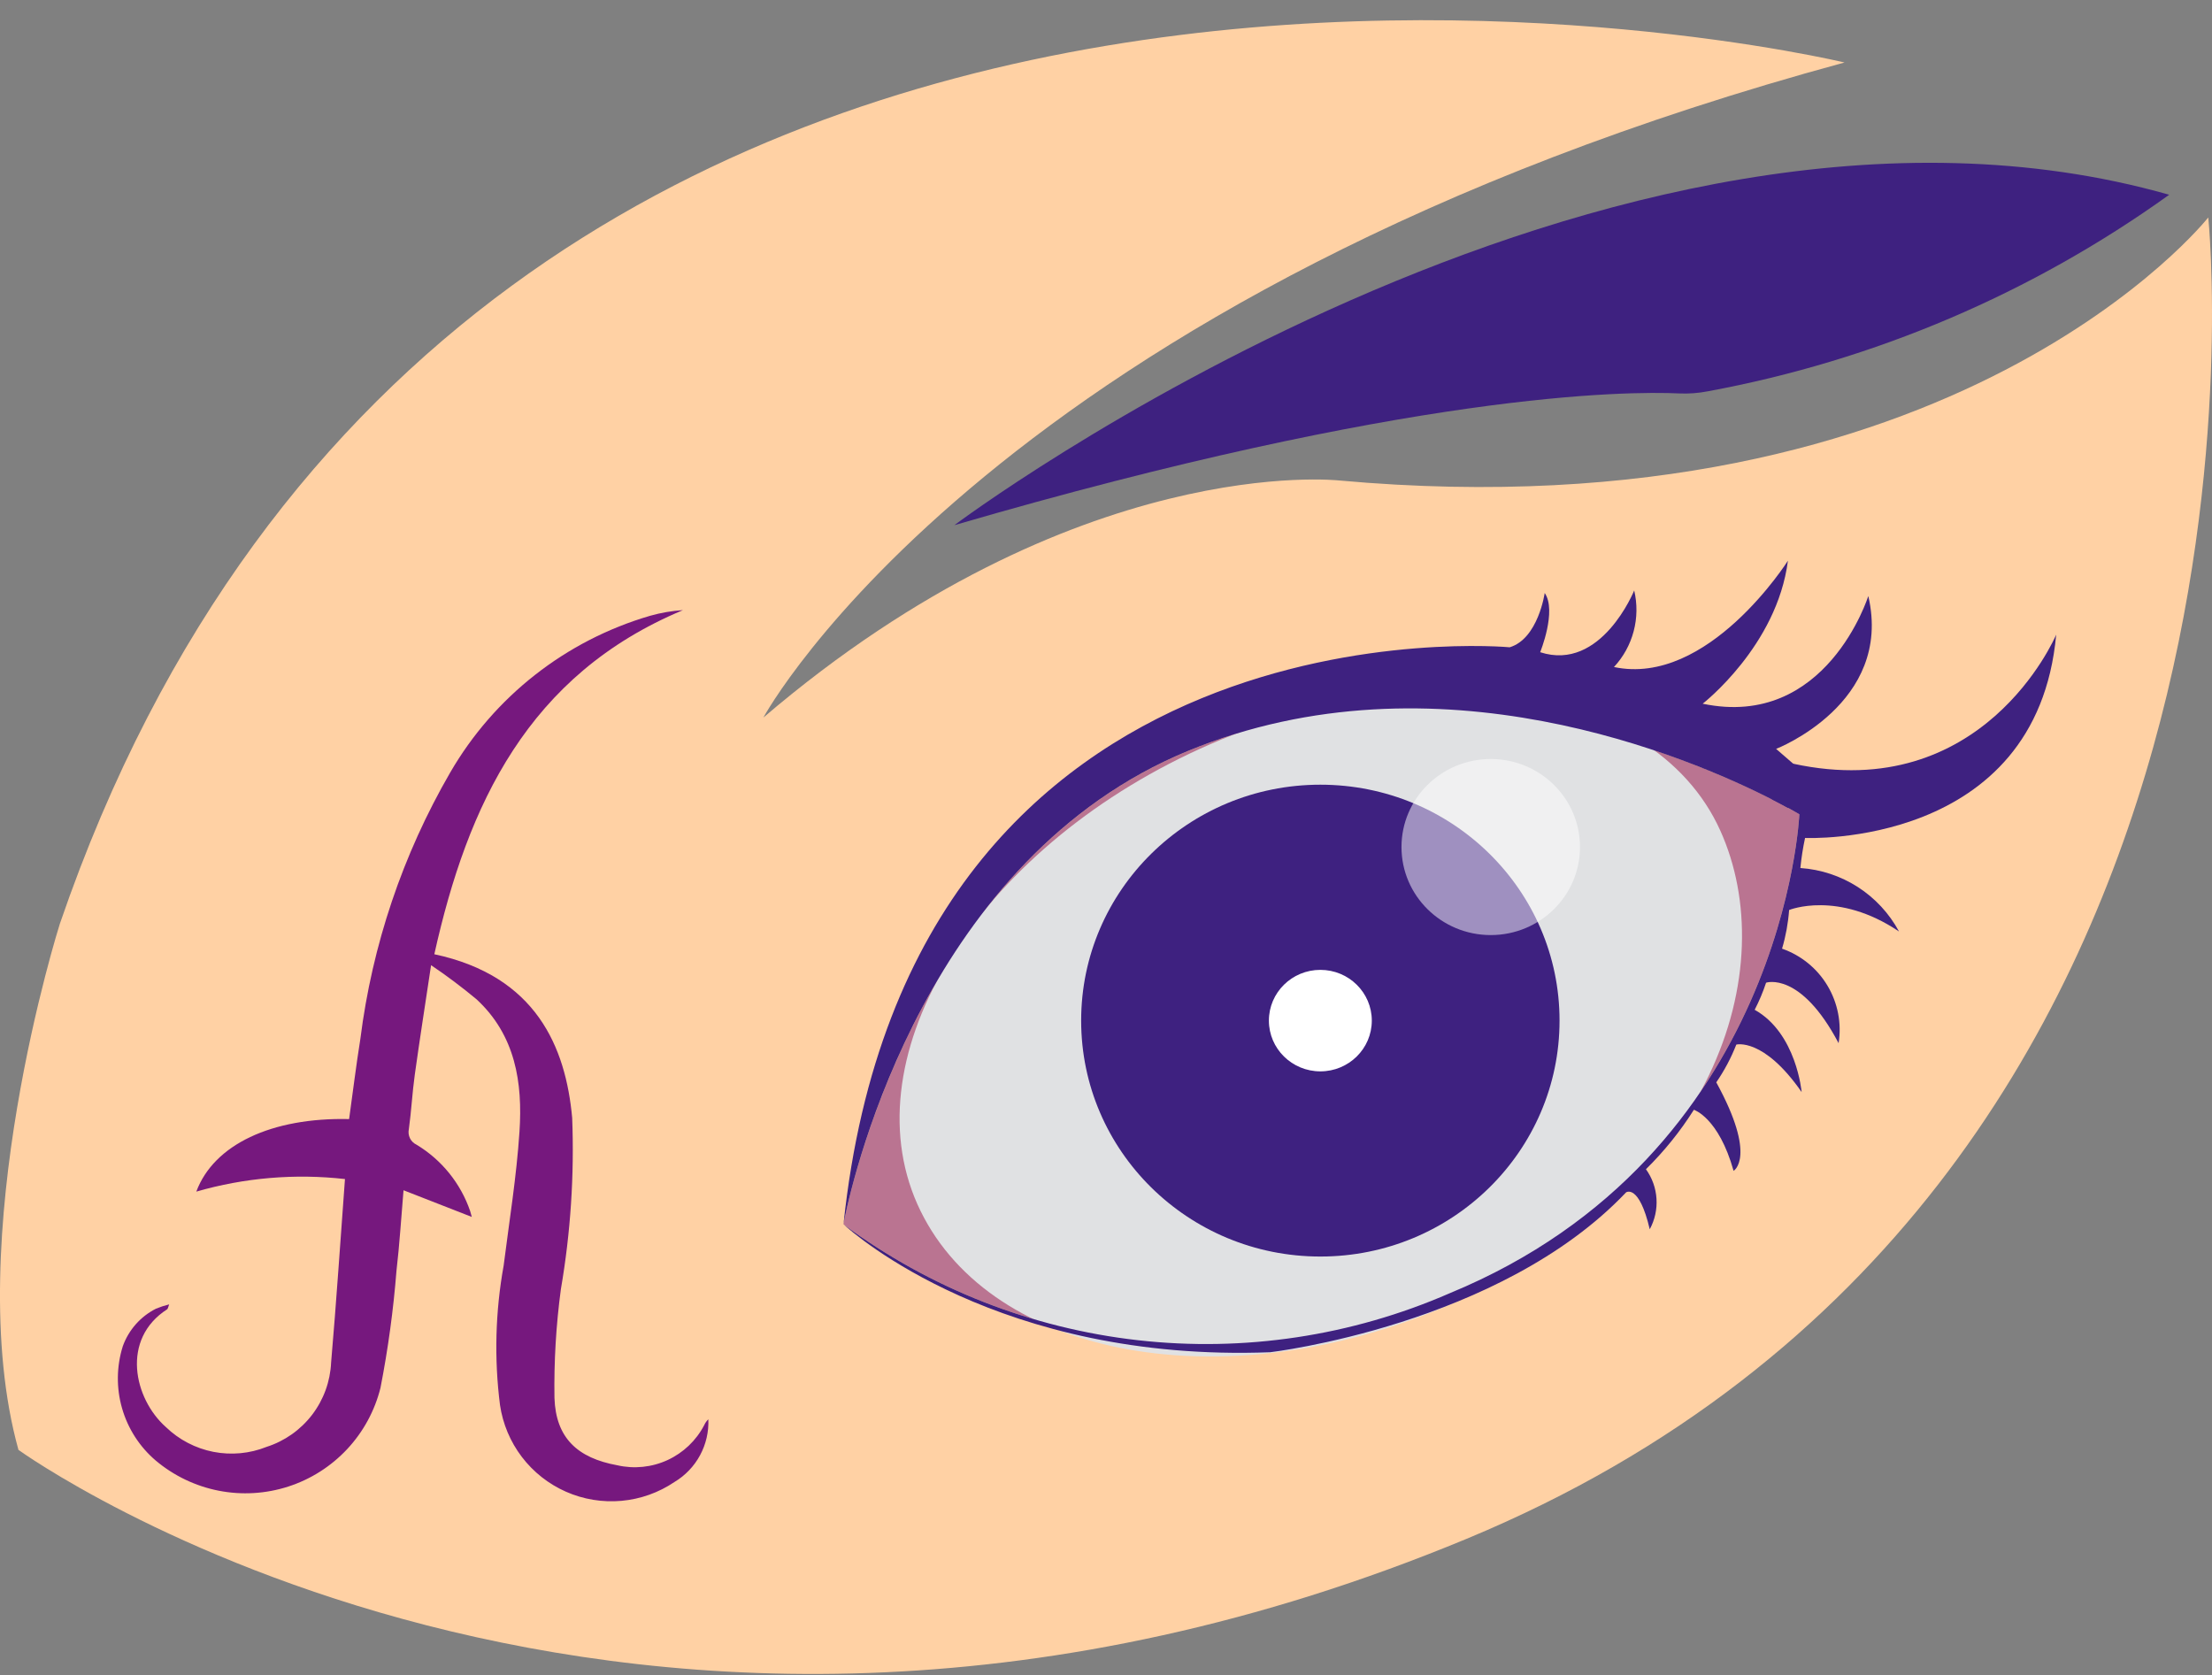
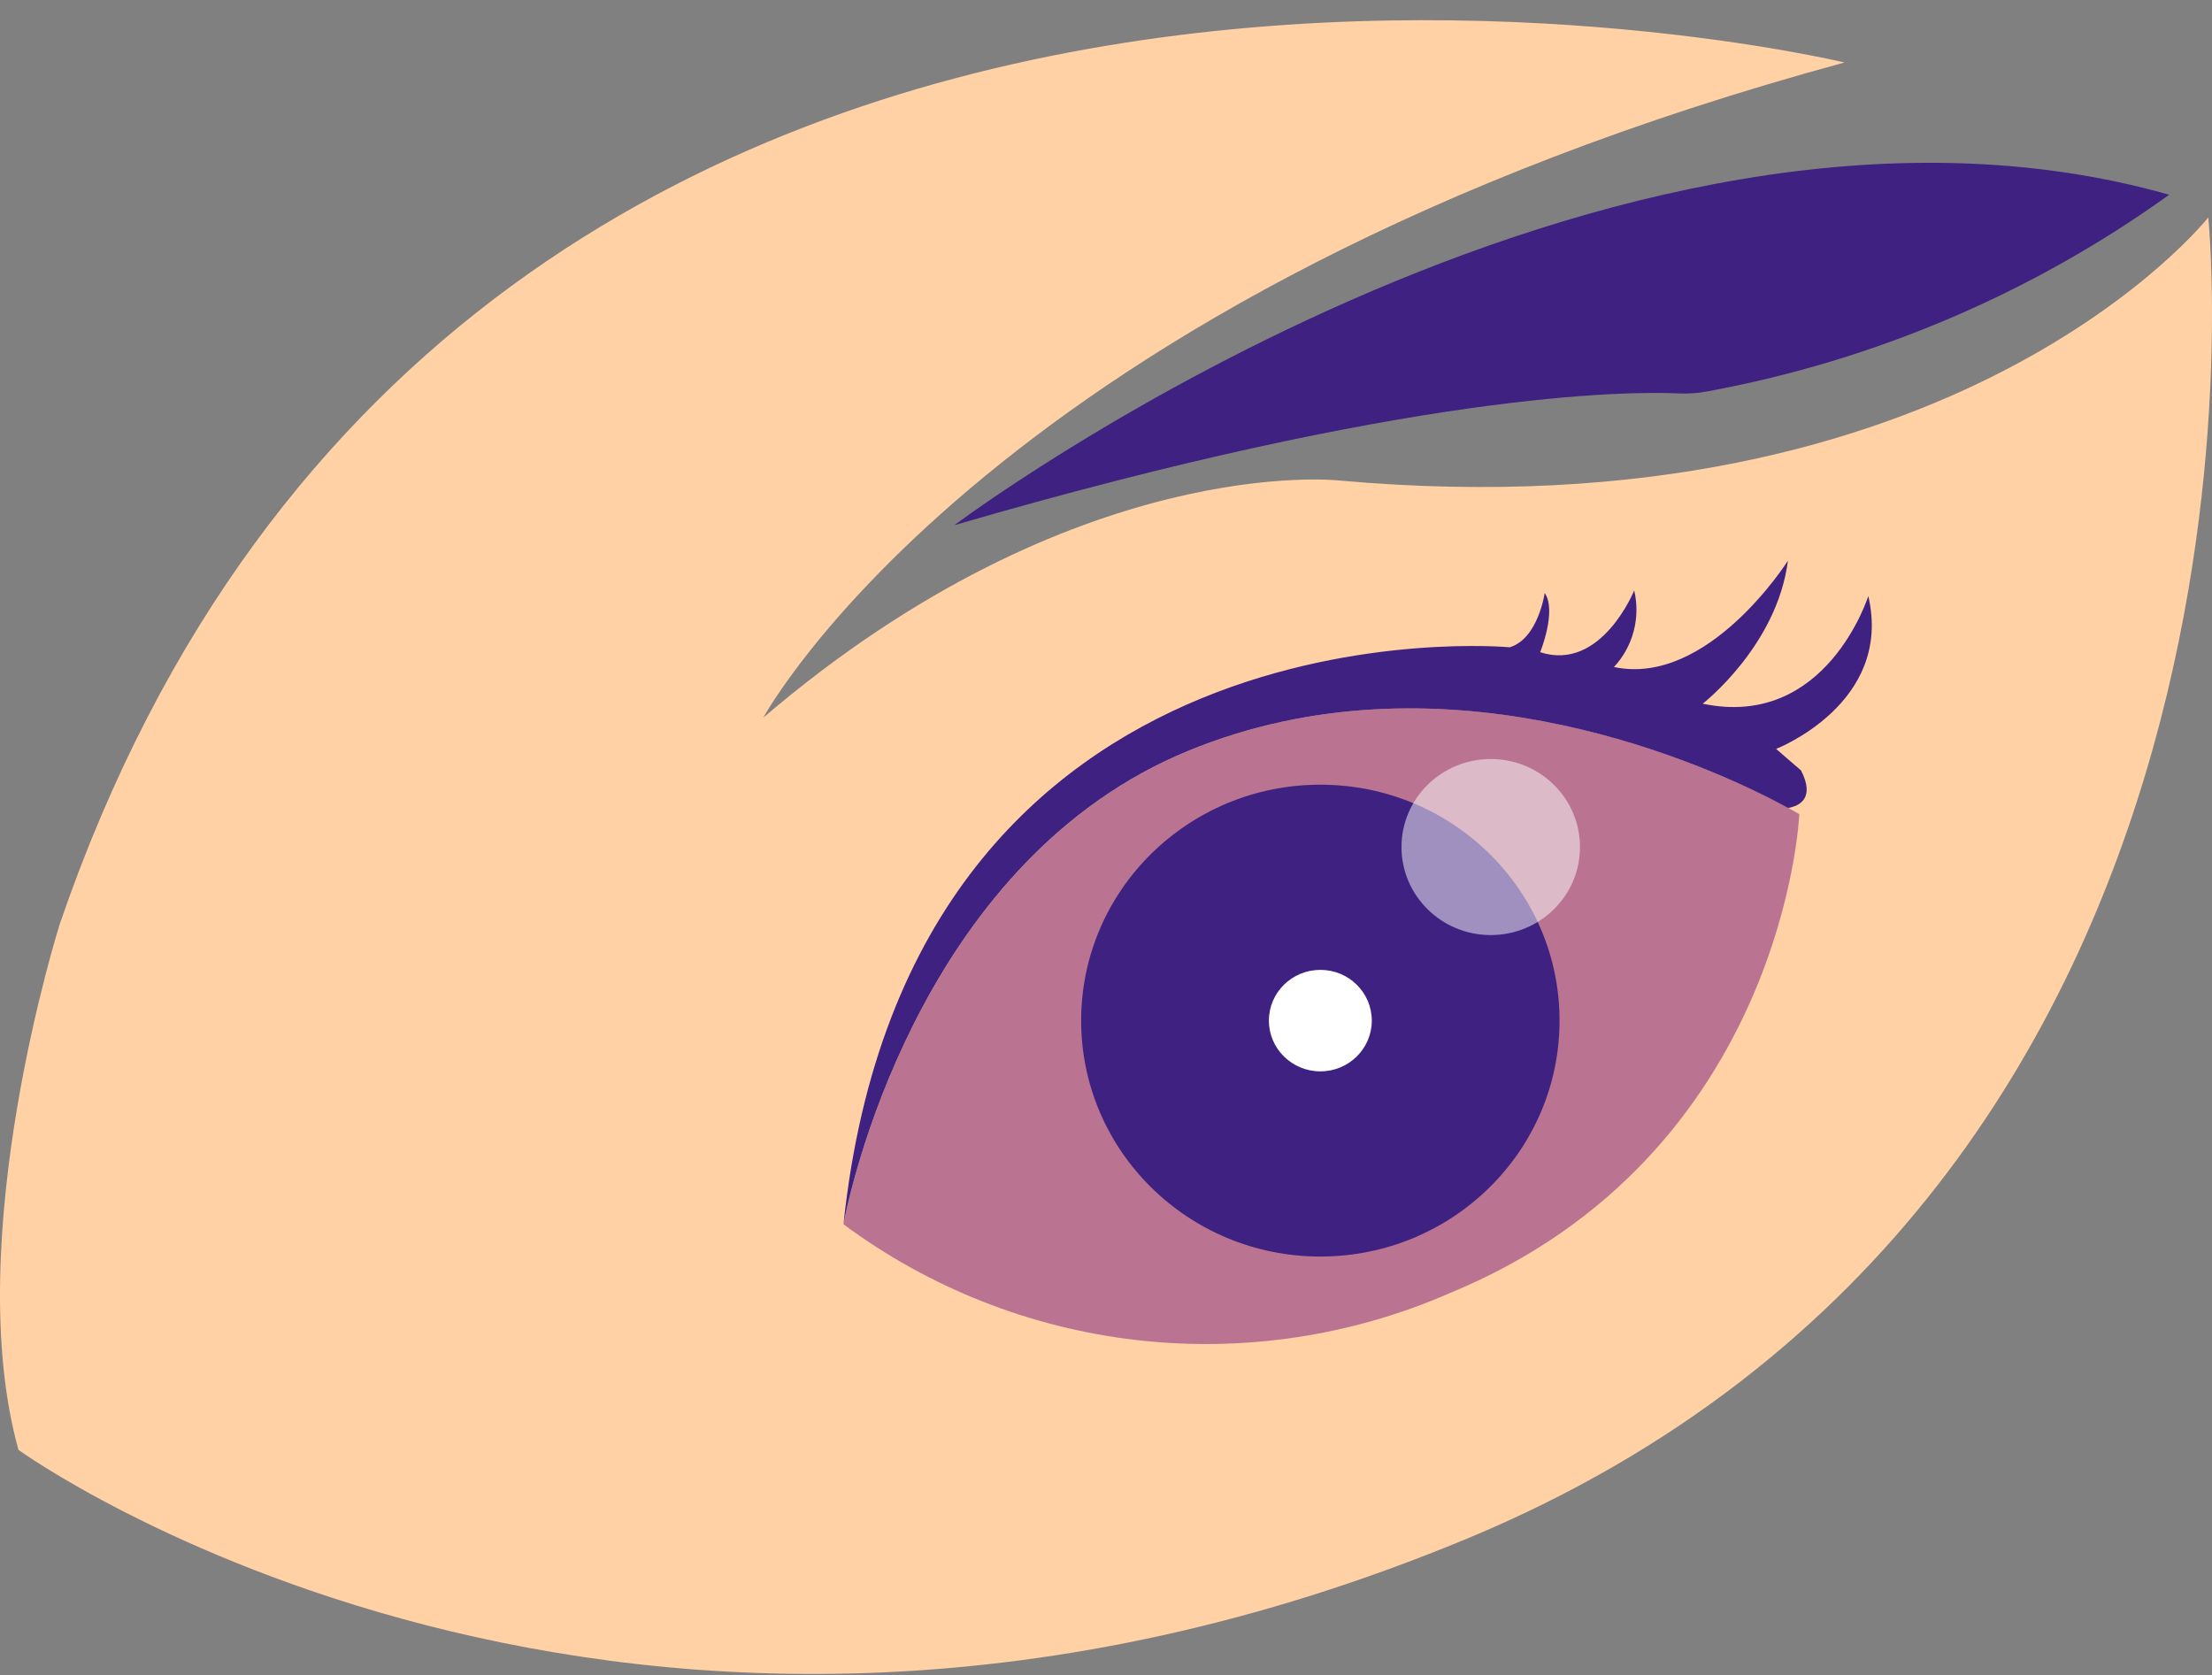
<svg xmlns="http://www.w3.org/2000/svg" width="103" height="78" viewBox="0 0 103 78" fill="none">
  <rect x="0" y="0" width="103" height="78" fill="#808080" stroke="none" />
  <path d="M85.888 2.91C85.888 2.91 21.845 -12.523 2.788 43.01C2.788 43.01 -1.876 57.686 0.86 67.51C0.86 67.51 29.081 87.918 68.293 71.65C107.505 55.382 102.826 10.125 102.826 10.125C102.826 10.125 91.126 24.972 62.351 22.372C62.351 22.372 50.083 20.994 35.546 33.411C35.55 33.407 46.183 13.681 85.888 2.91Z" fill="#FFD1A4" />
  <path d="M44.44 24.453C44.44 24.453 74.828 1.638 101.007 9.068C94.609 13.663 87.274 16.788 79.527 18.219C79.089 18.305 78.642 18.339 78.196 18.319C75.746 18.205 65.674 18.263 44.44 24.453Z" fill="#3E2180" />
-   <path d="M20.224 44.431C24.969 45.443 26.343 48.76 26.643 52.052C26.746 54.719 26.57 57.389 26.118 60.02C25.892 61.7 25.792 63.394 25.818 65.088C25.88 66.951 26.887 67.888 28.743 68.226C29.529 68.406 30.353 68.321 31.086 67.983C31.818 67.645 32.418 67.074 32.79 66.359C32.836 66.256 32.902 66.163 32.983 66.085C33.008 66.668 32.874 67.247 32.597 67.76C32.32 68.274 31.909 68.703 31.408 69.003C30.673 69.5 29.824 69.803 28.94 69.882C28.056 69.962 27.166 69.816 26.355 69.458C25.542 69.1 24.835 68.541 24.297 67.835C23.76 67.128 23.411 66.297 23.282 65.419C23.007 63.26 23.065 61.071 23.452 58.929C23.715 56.852 24.052 54.778 24.189 52.692C24.341 50.413 24.003 48.205 22.189 46.529C21.511 45.965 20.805 45.434 20.073 44.941C19.798 46.772 19.542 48.404 19.314 50.041C19.197 50.882 19.155 51.734 19.038 52.575C19.007 52.718 19.025 52.866 19.089 52.998C19.153 53.129 19.26 53.234 19.391 53.297C20.562 54.001 21.447 55.094 21.891 56.386C21.913 56.453 21.931 56.523 21.969 56.663L18.79 55.421C18.678 56.738 18.604 57.955 18.462 59.165C18.318 60.996 18.069 62.817 17.717 64.62C17.451 65.688 16.917 66.67 16.166 67.474C15.414 68.278 14.471 68.878 13.424 69.217C12.377 69.555 11.261 69.622 10.181 69.41C9.101 69.198 8.093 68.715 7.251 68.006C6.501 67.367 5.956 66.521 5.684 65.574C5.411 64.626 5.424 63.62 5.719 62.68C5.992 61.923 6.545 61.298 7.263 60.935C7.463 60.853 7.668 60.786 7.877 60.735C7.824 60.87 7.819 60.94 7.785 60.962C5.621 62.352 6.231 65.122 7.725 66.448C8.335 67.037 9.102 67.437 9.934 67.601C10.767 67.764 11.628 67.684 12.415 67.369C13.257 67.099 13.995 66.578 14.532 65.877C15.069 65.175 15.378 64.326 15.418 63.443C15.664 60.609 15.849 57.769 16.063 54.899C13.74 54.637 11.388 54.835 9.141 55.484C9.957 53.292 12.652 52.024 16.256 52.107C16.429 50.867 16.581 49.617 16.78 48.375C17.33 44.006 18.751 39.792 20.957 35.981C23.007 32.436 26.345 29.818 30.276 28.671C30.774 28.53 31.285 28.442 31.801 28.409C24.598 31.418 21.776 37.449 20.224 44.431Z" fill="#76187E" />
  <path opacity="0.5" d="M39.276 57.005C43.283 59.976 48.003 61.836 52.959 62.4C57.915 62.963 62.932 62.208 67.503 60.212C83.111 53.781 83.784 37.912 83.784 37.912C83.784 37.912 69.398 29.183 55.338 34.958C42.218 40.35 39.276 57.005 39.276 57.005Z" fill="#76187E" />
-   <path d="M42.861 56.378C46.22 63.245 57.061 65.26 67.522 60.743C80.002 55.353 82.985 45.043 80.101 38.667C76.953 31.702 65.684 30.196 55.401 35.086C45.118 39.976 39.503 49.509 42.861 56.378Z" fill="#E0E1E3" />
  <path d="M61.481 58.507C67.633 58.507 72.619 53.589 72.619 47.522C72.619 41.455 67.633 36.537 61.481 36.537C55.33 36.537 50.343 41.455 50.343 47.522C50.343 53.589 55.33 58.507 61.481 58.507Z" fill="url(#paint0_radial)" />
  <path d="M61.481 53.247C64.687 53.247 67.286 50.684 67.286 47.522C67.286 44.36 64.687 41.797 61.481 41.797C58.275 41.797 55.676 44.36 55.676 47.522C55.676 50.684 58.275 53.247 61.481 53.247Z" fill="#3E2180" />
  <path d="M61.481 49.885C62.805 49.885 63.877 48.827 63.877 47.522C63.877 46.217 62.805 45.159 61.481 45.159C60.158 45.159 59.085 46.217 59.085 47.522C59.085 48.827 60.158 49.885 61.481 49.885Z" fill="white" />
  <path opacity="0.5" d="M69.415 43.539C71.711 43.539 73.571 41.704 73.571 39.44C73.571 37.176 71.711 35.341 69.415 35.341C67.12 35.341 65.259 37.176 65.259 39.44C65.259 41.704 67.12 43.539 69.415 43.539Z" fill="white" />
-   <path d="M39.301 57.026C39.742 57.432 46.542 63.445 59.145 62.963C59.145 62.963 69.835 61.717 75.719 55.518C75.719 55.518 76.319 55.109 76.819 57.237C77.056 56.802 77.165 56.308 77.133 55.814C77.102 55.319 76.932 54.844 76.642 54.442C77.49 53.608 78.239 52.679 78.874 51.674C78.874 51.674 80.027 52.031 80.723 54.517C80.723 54.517 81.831 53.887 79.917 50.396C80.294 49.847 80.607 49.258 80.85 48.638C80.85 48.638 82.122 48.3 83.892 50.85C83.892 50.85 83.654 48.106 81.705 47.018C81.915 46.612 82.093 46.191 82.236 45.757C82.236 45.757 83.836 45.2 85.613 48.572C85.76 47.646 85.576 46.699 85.095 45.895C84.614 45.09 83.865 44.481 82.98 44.172C83.154 43.585 83.264 42.982 83.309 42.372C83.309 42.372 85.564 41.443 88.426 43.372C87.972 42.532 87.313 41.82 86.51 41.303C85.707 40.787 84.786 40.482 83.833 40.417C83.879 39.947 83.952 39.479 84.051 39.017C84.051 39.017 94.838 39.517 95.745 29.55C95.676 29.713 92.321 37.465 83.513 35.563L83.33 35.521C83.011 35.657 82.753 35.905 82.603 36.217C82.452 36.53 82.421 36.887 82.514 37.221C82.814 37.375 83.07 37.511 83.27 37.621C83.608 37.806 83.785 37.915 83.785 37.915C83.785 37.915 83.112 53.782 67.506 60.215C62.939 62.208 57.928 62.962 52.976 62.402C48.025 61.843 43.308 59.988 39.301 57.026Z" fill="#3E2180" />
  <path d="M39.278 56.994V56.987C39.284 56.954 39.3 56.865 39.33 56.729C39.779 54.538 43.212 39.939 55.33 34.96C66.903 30.205 78.694 35.277 82.506 37.222C82.806 37.376 83.062 37.512 83.262 37.622C83.818 37.522 84.518 37.149 83.862 35.87C83.862 35.87 83.711 35.743 83.503 35.563C83.268 35.363 82.96 35.096 82.703 34.87C82.703 34.87 88.158 32.761 86.996 27.752C86.996 27.752 85.045 33.975 79.284 32.766C79.284 32.766 82.746 30.079 83.253 26.108C83.253 26.108 79.538 31.99 75.153 31.058C75.591 30.587 75.906 30.015 76.07 29.393C76.235 28.771 76.243 28.119 76.095 27.493C76.095 27.493 74.564 31.293 71.717 30.368C71.717 30.368 72.502 28.445 71.928 27.611C71.928 27.611 71.628 29.736 70.299 30.139C70.307 30.138 42.377 27.517 39.278 56.994Z" fill="#3E2180" />
  <defs>
    <radialGradient id="paint0_radial" cx="0" cy="0" r="1" gradientUnits="userSpaceOnUse" gradientTransform="translate(536.505 -61.043) rotate(154.267) scale(10.979)">
      <stop stop-color="white" />
      <stop offset="0.096" stop-color="#F5F4F8" />
      <stop offset="0.264" stop-color="#DCD6E7" />
      <stop offset="0.485" stop-color="#B2A7CC" />
      <stop offset="0.747" stop-color="#7A66A7" />
      <stop offset="1" stop-color="#3E2180" />
    </radialGradient>
  </defs>
</svg>